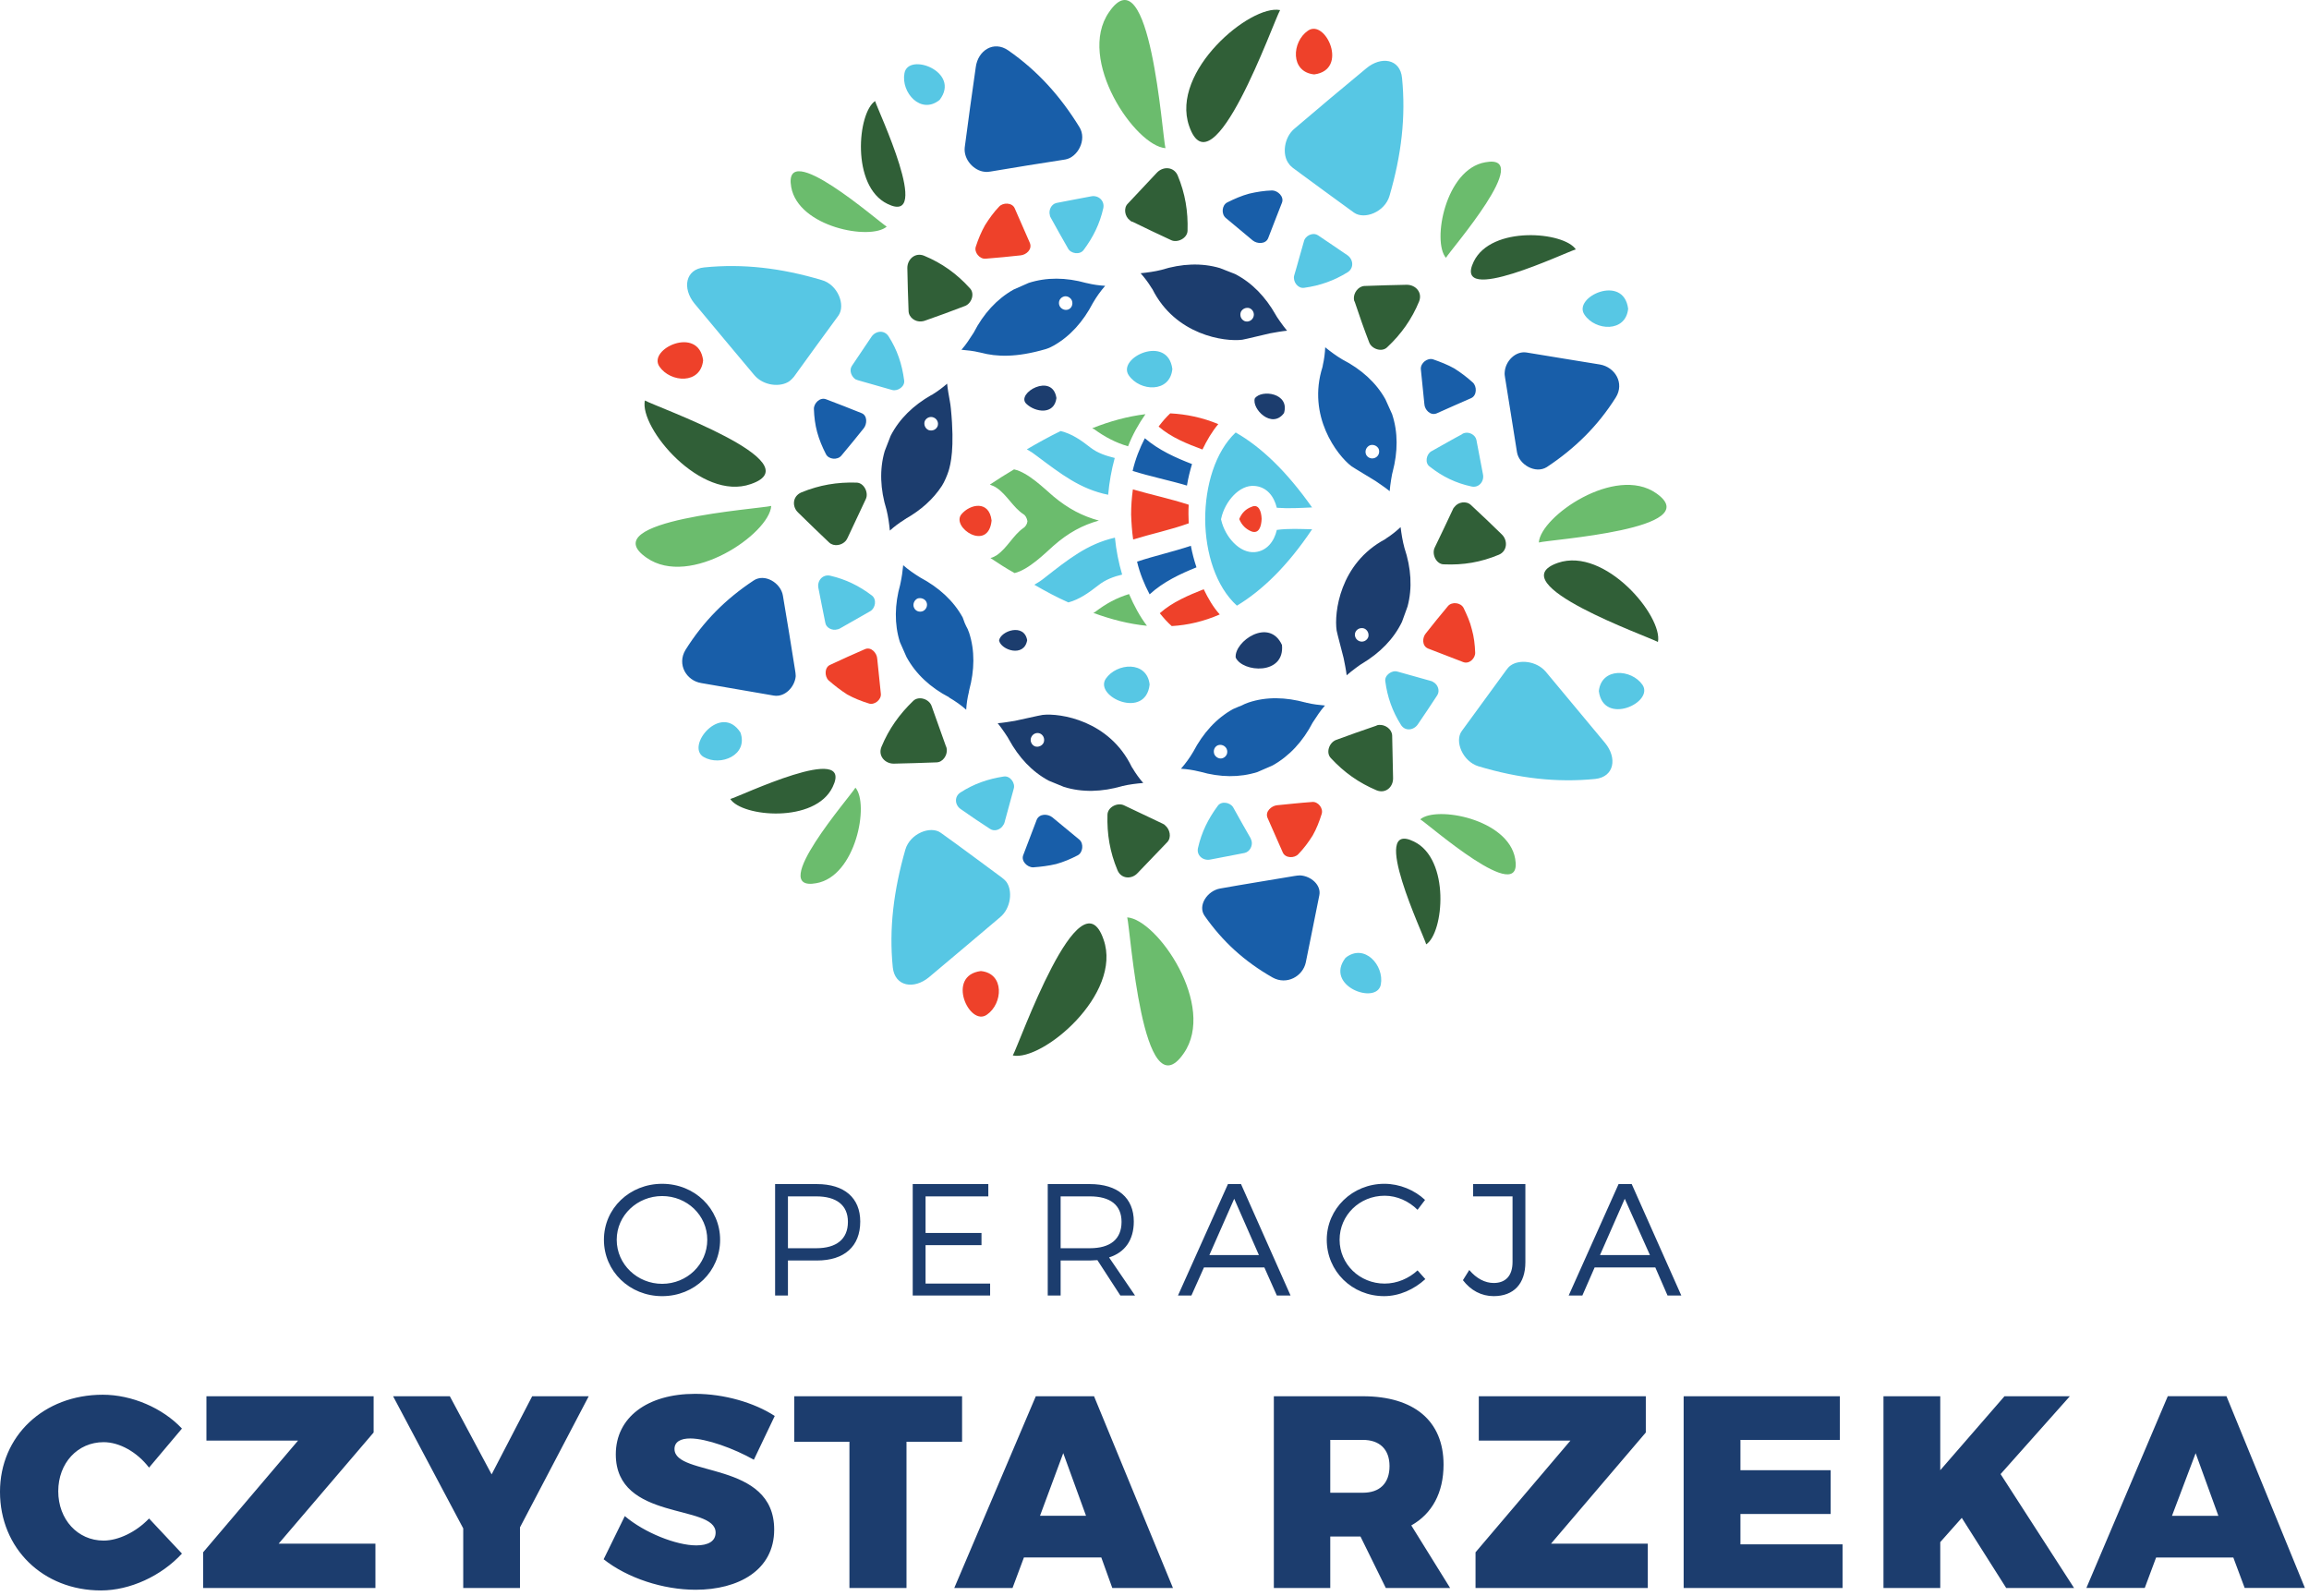
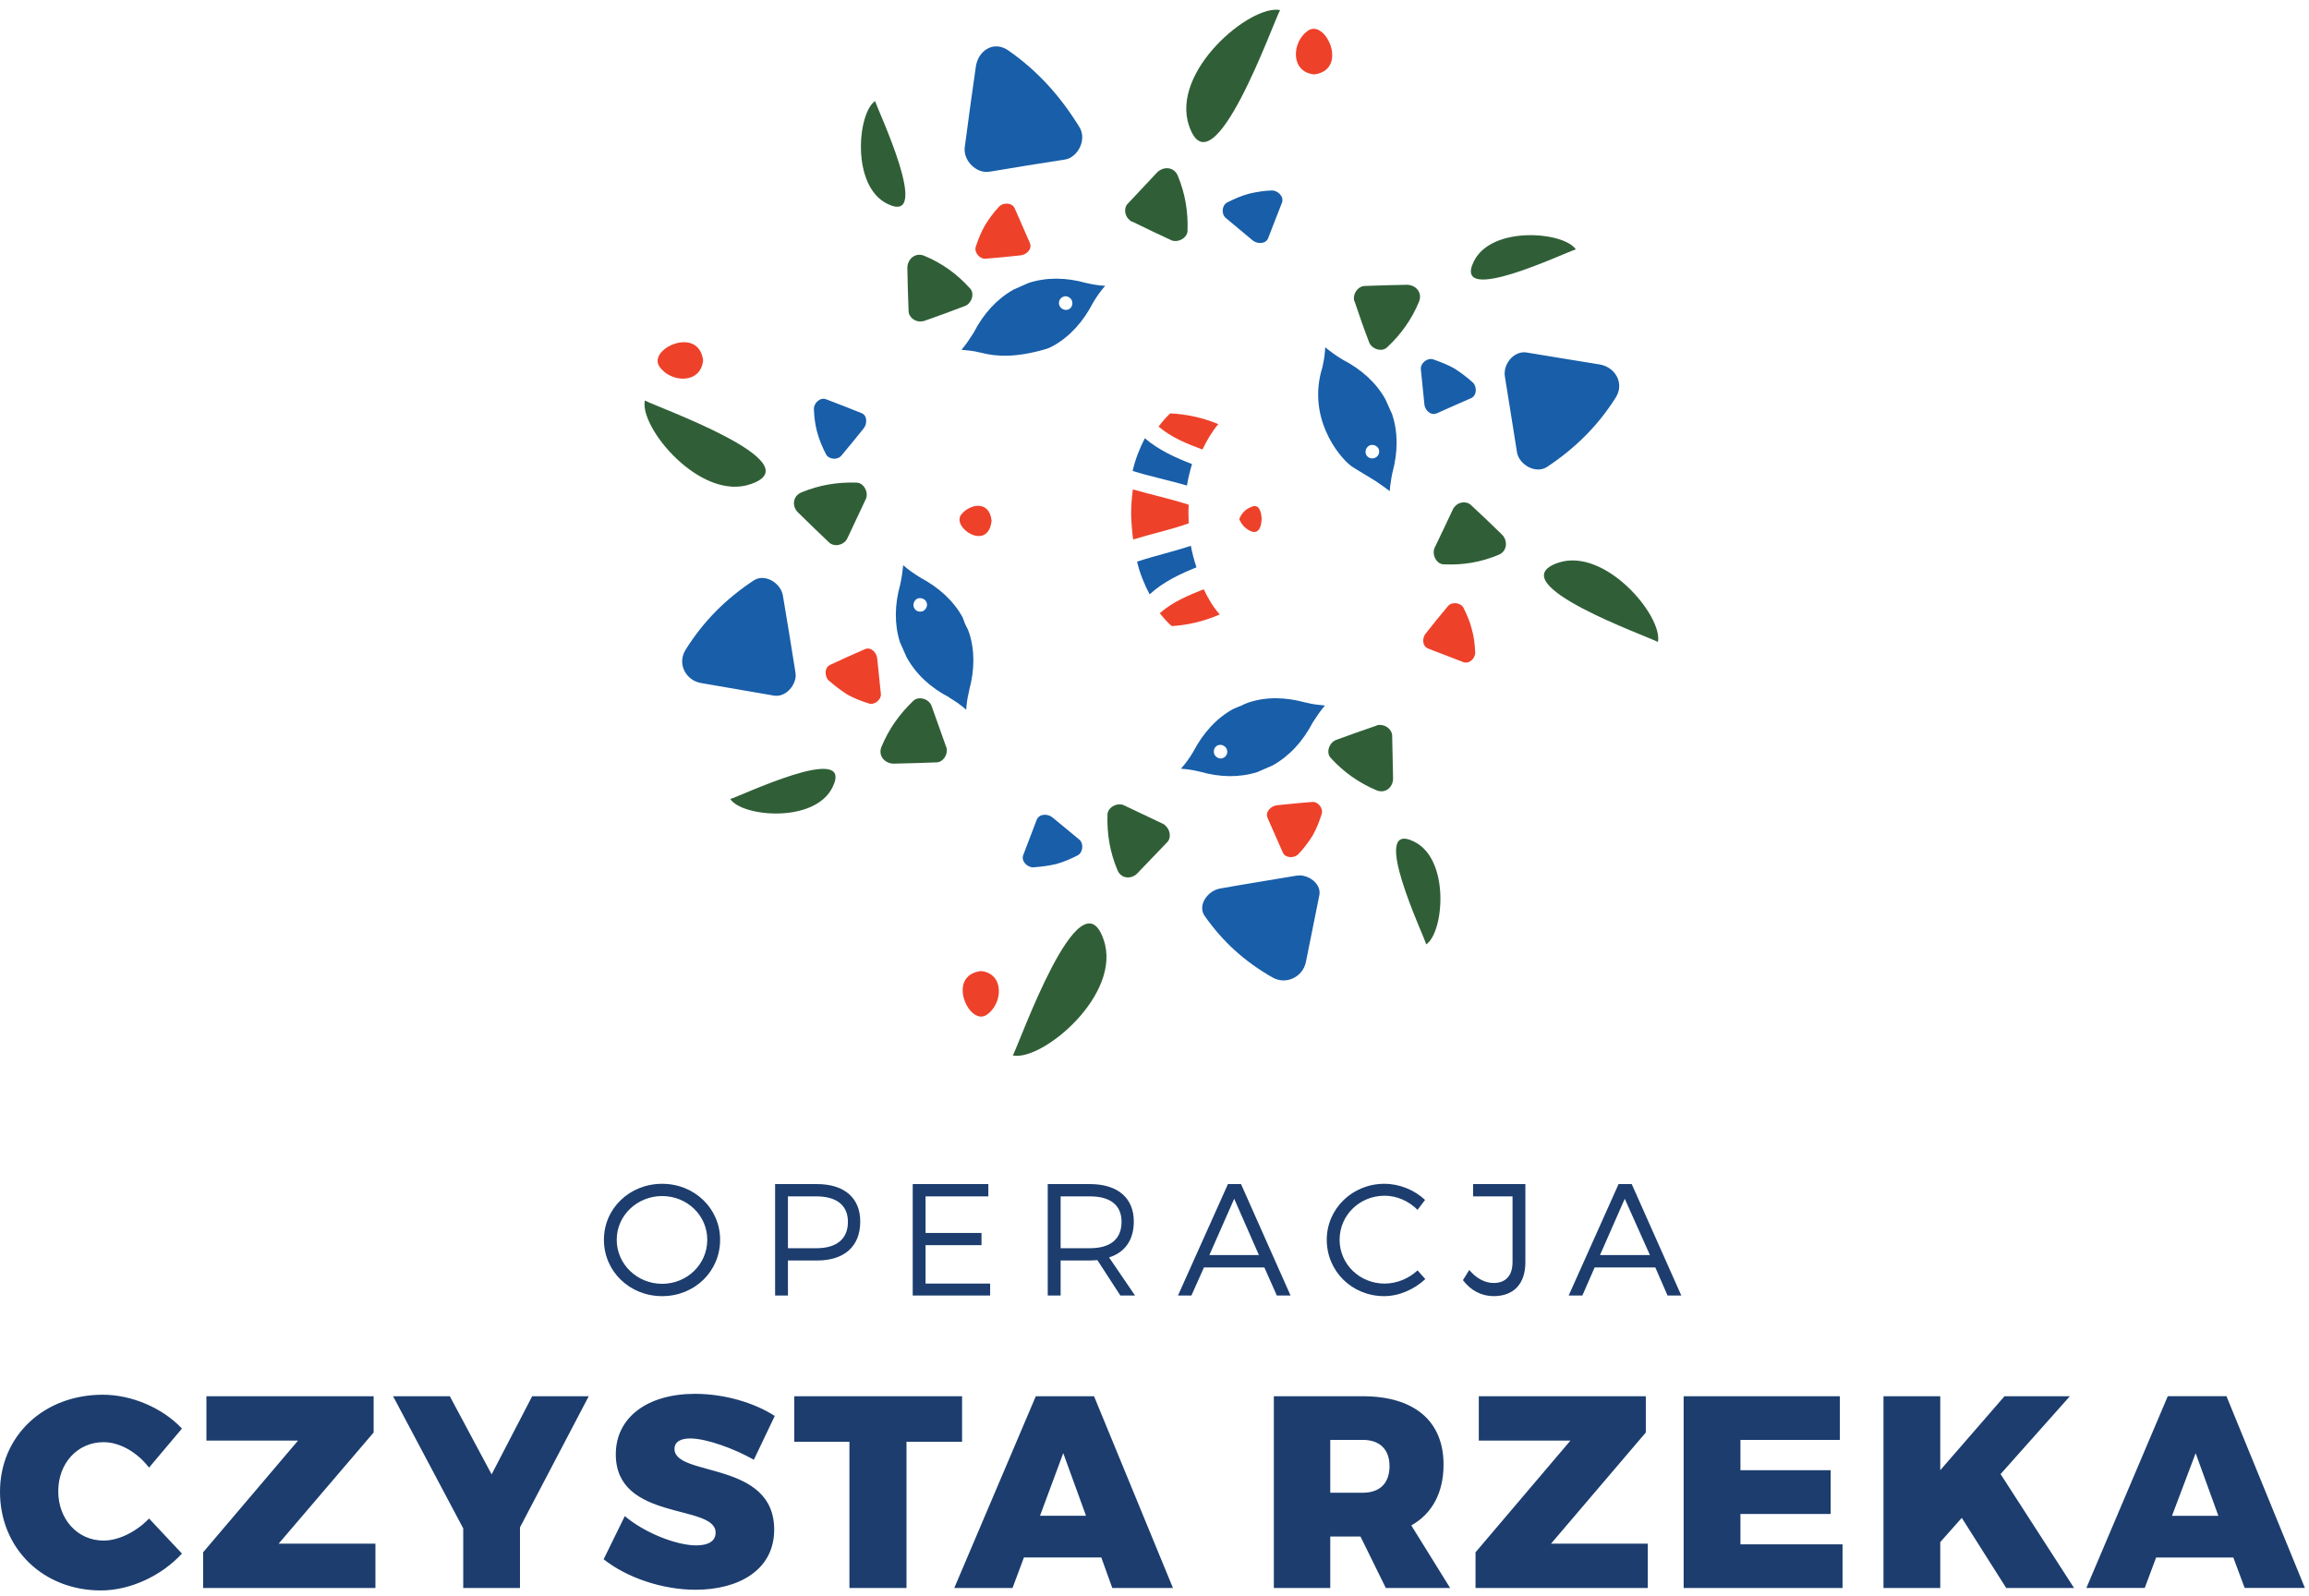
<svg xmlns="http://www.w3.org/2000/svg" xmlns:ns1="http://www.serif.com/" width="100%" height="100%" viewBox="0 0 1000 691" version="1.1" xml:space="preserve" style="fill-rule:evenodd;clip-rule:evenodd;stroke-linejoin:round;stroke-miterlimit:2;">
  <g id="Warstwa-1" ns1:id="Warstwa 1" transform="matrix(6.753,0,0,6.775,-283.969,-197.702)">
    <g transform="matrix(0.154,0,0,0.154,41.467,28.613)">
      <path d="M79.562,596.67L65.859,612.875C60.862,606.387 53.537,602.316 46.945,602.316C36.12,602.316 28.05,610.982 28.05,622.695C28.05,634.369 36.12,643.171 46.945,643.171C53.038,643.171 60.512,639.613 65.859,634L79.562,648.564C70.96,657.879 57.906,663.862 45.837,663.862C21.685,663.862 3.788,646.425 3.788,622.928C3.788,599.775 21.97,582.624 46.595,582.624C58.638,582.624 71.472,588.082 79.562,596.67ZM326.431,591.44L317.732,609.609C309.506,604.974 297.949,600.774 291.227,600.774C287.254,600.774 284.681,602.155 284.681,605.143C284.681,616.849 326.197,609.842 326.197,638.602C326.197,655.488 311.269,663.577 293.483,663.577C279.936,663.577 265.105,658.748 255.175,650.924L263.99,633.002C272.209,639.964 285.497,645.162 293.736,645.162C298.681,645.162 301.806,643.47 301.806,639.847C301.806,627.79 260.237,635.361 260.237,607.366C260.237,592.069 273.344,582.255 293.25,582.255C305.293,582.255 317.861,585.878 326.431,591.44ZM119.831,644.448L160.135,644.448L160.135,662.85L88.381,662.85L88.381,648.032L127.92,601.654L89.755,601.654L89.755,583.252L159.39,583.252L159.39,598.297L119.831,644.448ZM649.707,644.448L690.012,644.448L690.012,662.85L618.27,662.85L618.27,648.032L657.797,601.654L619.631,601.654L619.631,583.252L689.182,583.252L689.182,598.297L649.707,644.448ZM381.299,602.151L381.299,662.848L357.536,662.848L357.536,602.151L334.551,602.151L334.551,583.257L404.445,583.257L404.445,602.151L381.299,602.151ZM220.333,662.847L196.7,662.847L196.7,638.105L167.493,583.255L191.119,583.255L208.523,615.684L225.415,583.255L248.964,583.255L220.333,637.69L220.333,662.847ZM570.363,641.489L557.775,641.489L557.775,662.847L534.278,662.847L534.278,583.255L571.342,583.255C592.628,583.255 604.95,593.451 604.95,611.614C604.95,623.307 600.199,632.006 591.52,636.874L607.692,662.847L580.909,662.847L570.363,641.489ZM820.768,633.736L811.803,643.802L811.803,662.846L788.157,662.846L788.157,583.255L811.803,583.255L811.803,613.959L838.554,583.255L865.772,583.255L836.927,615.567L867.528,662.846L839.267,662.846L820.768,633.736ZM728.586,601.371L728.586,613.959L766.168,613.959L766.168,632.128L728.586,632.128L728.586,644.715L771.114,644.715L771.114,662.845L704.94,662.845L704.94,583.254L769.986,583.254L769.986,601.371L728.586,601.371ZM430.205,650.16L425.454,662.845L401.192,662.845L435.151,583.253L459.4,583.253L492.263,662.845L467.003,662.845L462.42,650.16L430.205,650.16ZM930.993,583.232L906.556,583.232L872.656,662.83L896.963,662.83L901.695,650.19L933.845,650.19L938.577,662.83L963.662,662.83L930.993,583.232ZM908.306,632.883L918.159,606.891L927.622,632.883L908.306,632.883ZM446.578,606.867L436.895,632.872L456.062,632.872L446.578,606.867ZM571.342,623.307C578.316,623.307 582.452,619.457 582.452,612.249C582.452,605.255 578.316,601.372 571.342,601.372L557.775,601.372L557.775,623.307L571.342,623.307ZM303.679,518.305C303.679,531.405 293.101,541.705 279.534,541.705C266,541.705 255.292,531.405 255.292,518.305C255.292,505.27 266,495.074 279.534,495.074C293.101,495.074 303.679,505.387 303.679,518.305ZM597.247,501.766L594.123,505.869C590.506,502.265 585.554,500.022 580.427,500.022C569.978,500.022 561.662,508.112 561.662,518.308C561.662,528.387 569.978,536.49 580.427,536.49C585.554,536.49 590.506,534.364 594.123,531.012L597.364,534.629C592.749,538.862 586.552,541.701 580.213,541.701C566.86,541.701 556.314,531.408 556.314,518.308C556.314,505.389 566.99,495.07 580.31,495.07C586.669,495.07 592.878,497.663 597.247,501.766ZM639.028,527.622C639.028,536.587 634.16,541.701 625.825,541.701C620.73,541.701 616.264,539.329 613.023,535.077L615.661,530.857C618.623,534.364 622.227,536.243 625.825,536.243C630.822,536.243 633.681,533.216 633.681,527.525L633.681,500.288L617.256,500.288L617.256,495.187L639.028,495.187L639.028,527.622ZM389.236,500.287L389.236,515.467L412.532,515.467L412.532,520.549L389.236,520.549L389.236,536.488L416.123,536.488L416.123,541.44L383.889,541.44L383.889,495.186L415.371,495.186L415.371,500.287L389.236,500.287ZM667.875,529.778L662.761,541.439L657.064,541.439L677.838,495.19L683.315,495.19L703.96,541.439L698.23,541.439L693.135,529.778L667.875,529.778ZM505.181,529.778L499.951,541.439L494.357,541.439L515.164,495.19L520.608,495.19L541.234,541.439L535.523,541.439L530.325,529.778L505.181,529.778ZM460.795,526.756C459.797,526.756 458.786,526.911 457.671,526.911L445.485,526.911L445.485,541.437L440.118,541.437L440.118,495.189L457.671,495.189C469.248,495.189 475.956,500.919 475.956,510.732C475.956,518.452 472.216,523.573 465.657,525.628L476.469,541.437L470.356,541.437L460.795,526.756ZM343.984,495.189C355.425,495.189 362.036,500.919 362.036,510.732C362.036,521.065 355.425,526.911 343.984,526.911L331.928,526.911L331.928,541.437L326.58,541.437L326.58,495.189L343.984,495.189ZM260.62,518.305C260.62,528.534 269.241,536.591 279.534,536.591C289.866,536.591 298.331,528.534 298.331,518.305C298.331,508.109 289.866,500.156 279.534,500.156C269.241,500.156 260.62,508.109 260.62,518.305ZM680.411,501.283L670.099,524.663L690.906,524.663L680.411,501.283ZM517.769,501.283L507.424,524.663L528.063,524.663L517.769,501.283ZM457.671,521.81C466.143,521.81 470.855,518.089 470.855,510.869C470.855,503.875 466.143,500.29 457.671,500.29L445.485,500.29L445.485,521.81L457.671,521.81ZM331.928,521.81L343.731,521.81C352.067,521.81 356.903,518.089 356.903,510.869C356.903,503.875 352.067,500.29 343.731,500.29L331.928,500.29L331.928,521.81Z" style="fill:rgb(28,61,110);fill-rule:nonzero;" />
    </g>
    <g transform="matrix(0.154,0,0,0.154,41.467,28.613)">
      <path d="M425.571,441.8C431.732,443.061 443.177,436.687 452.084,427.172C460.991,417.656 467.359,404.999 463.367,393.691C453.572,365.061 428.209,437.217 425.571,441.8ZM597.728,395.684C601.407,393.26 603.923,384.425 603.624,375.279C603.325,366.133 600.211,356.676 592.627,353.008C573.615,343.654 596.866,392.217 597.728,395.684ZM464.995,341.813C464.742,349.902 466.006,357.376 469.13,364.81C470.608,368.563 475.074,368.816 477.583,366.042C481.653,361.842 485.782,357.492 489.905,353.24C491.746,351.276 491,347.925 489.01,346.298C488.777,345.929 488.278,345.78 487.895,345.546C482.548,343.057 477.181,340.451 471.833,337.943C469.13,336.711 465.125,338.688 464.995,341.813ZM307.916,335.337C310.34,339.074 319.175,341.626 328.314,341.348C337.454,341.069 346.898,337.959 350.541,330.372C359.907,311.225 311.52,334.475 307.916,335.337ZM578.1,304.597C577.568,304.597 577.186,304.766 576.706,304.999C571.242,306.853 565.628,308.83 560.164,310.84C557.293,311.954 555.815,316.174 558.071,318.417C563.522,324.289 569.634,328.613 577.088,331.75C580.822,333.241 584.044,330.369 583.927,326.616C583.797,320.77 583.648,314.826 583.551,308.979C583.428,306.257 580.543,304.384 578.1,304.597ZM384.171,294.551C378.324,300.145 373.962,306.257 370.87,313.699C369.34,317.432 372.335,320.673 375.965,320.673C381.779,320.537 387.794,320.388 393.738,320.142C396.357,320.142 398.321,317.303 398.087,314.729C397.971,314.198 397.971,313.867 397.724,313.465C395.728,307.852 393.738,302.258 391.729,296.677C390.73,293.903 386.53,292.425 384.171,294.551ZM652.596,237.309C640.151,241.61 649.576,249.262 662.603,256.121C675.631,262.979 692.262,269.045 694.229,270.173C696.368,259.497 672.223,230.633 652.596,237.309ZM629.197,225.503C624.964,221.4 620.732,217.316 616.363,213.317C614.386,211.469 611.048,212.066 609.538,214.075C609.168,214.457 608.902,214.82 608.805,215.19C606.316,220.537 603.723,225.885 601.215,231.096C599.983,233.838 601.967,237.941 605.084,237.941C613.141,238.304 620.479,237.079 627.972,233.955C631.537,232.477 631.803,227.992 629.197,225.503ZM360.523,204.014C352.453,203.761 344.967,205.012 337.506,208.084C333.753,209.692 333.539,214.08 336.275,216.55C340.494,220.672 344.746,224.788 349.083,228.872C351.073,230.732 354.43,230.084 356.057,228.126C356.44,227.614 356.524,227.394 356.803,226.863C359.298,221.534 361.885,216.167 364.361,210.839C365.605,208.234 363.648,204.111 360.523,204.014ZM272.345,169.921C271.155,175.576 276.992,186.084 285.726,194.26C294.459,202.436 306.09,208.281 316.487,204.612C342.855,195.661 276.428,172.378 272.345,169.921ZM571.99,122.394C569.384,122.543 567.375,125.369 567.621,127.838C567.621,128.221 567.77,128.739 568.003,129.083C569.877,134.716 571.86,140.329 573.967,145.774C574.978,148.529 579.198,150.007 581.44,147.868C587.287,142.423 591.734,136.194 594.754,128.856C596.265,125.135 593.38,121.895 589.627,121.895C583.793,121.998 577.817,122.18 571.99,122.394ZM407.653,123.29C402.208,117.294 396.095,112.932 388.635,109.84C384.901,108.33 381.647,111.299 381.647,114.922C381.777,120.931 381.913,126.862 382.159,132.689C382.159,135.463 385.018,137.453 387.624,137.09C387.993,137.09 388.525,136.922 388.888,136.824C394.468,134.867 400.082,132.857 405.559,130.731C408.418,129.733 409.895,125.513 407.653,123.29ZM617.506,112.296C612.898,121.763 622.629,120.708 633.962,117.179C645.296,113.649 658.232,107.645 660.034,107.214C655.186,99.877 624.831,97.154 617.506,112.296ZM498.34,99.51C498.593,91.44 497.361,83.986 494.237,76.525C492.642,72.876 488.273,72.642 485.668,75.268C481.649,79.5 477.585,83.817 473.462,88.218C471.589,90.059 472.218,93.534 474.227,95.044C474.59,95.426 474.972,95.692 475.472,95.757C480.69,98.278 485.998,100.858 491.534,103.38C494.12,104.592 498.21,102.615 498.34,99.51ZM368.228,45.639C364.566,48.063 362.046,56.901 362.344,66.049C362.641,75.196 365.756,84.653 373.362,88.316C392.361,97.65 369.24,49.262 368.228,45.639ZM536.883,7.876C530.738,6.631 519.301,12.971 510.382,22.463C501.463,31.954 495.062,44.599 498.99,55.965C508.803,84.583 534.174,12.478 536.883,7.876Z" style="fill:rgb(48,95,55);fill-rule:nonzero;" />
    </g>
    <g transform="matrix(0.154,0,0,0.154,41.467,28.613)">
-       <path d="M473.215,384.475C479.499,384.915 488.831,394.123 494.863,405.679C500.896,417.234 503.628,431.138 496.712,440.971C479.541,465.81 474.595,389.589 473.215,384.475ZM360.025,330.637C362.948,333.975 363.011,343.175 360.276,351.897C357.541,360.619 352.007,368.864 343.736,370.294C322.858,374.144 358.281,333.859 360.025,330.637ZM595.254,343.789C596.874,344.719 607.685,353.985 617.625,360.424C627.565,366.863 636.634,370.475 634.774,360.097C631.805,343.556 601.827,338.091 595.254,343.789ZM459.796,257.736C459.55,257.833 459.297,257.95 459.168,258.118C466.641,260.841 473.979,262.714 481.433,263.446C478.425,259.499 476.085,255.098 473.979,250.282C468.748,251.87 464.379,254.249 459.796,257.736ZM461.406,219.774C454.665,217.933 448.721,214.925 442.376,209.63C438.642,206.473 431.933,199.764 426.087,198.52C422.716,200.529 419.345,202.603 416.007,204.846C417.116,205.241 417.984,205.604 418.879,206.22C423.098,209.066 425.704,214.31 429.924,217.084C430.935,217.68 431.415,218.763 431.668,220.04C431.551,221.155 430.935,222.282 429.924,222.892C425.704,225.886 423.345,231.001 418.995,234.073C418.114,234.617 417.368,235.071 416.254,235.318C419.624,237.56 422.962,239.719 426.32,241.56C432.16,240.166 438.888,233.47 442.512,230.236C448.721,224.791 454.665,221.647 461.406,219.774ZM324.969,213.695C324.581,219.467 316.144,228.011 305.537,233.531C294.929,239.05 282.15,241.544 273.075,235.214C250.207,219.541 320.354,214.926 324.969,213.695ZM693.513,208.432C684.996,202.494 672.953,204.894 662.949,210.134C652.946,215.374 644.983,223.454 644.627,228.876C648.976,227.612 715.033,223.392 693.513,208.432ZM473.564,188.936C475.476,184.087 477.913,179.738 480.804,175.615C473.35,176.529 466.006,178.526 458.669,181.442C458.785,181.611 459.032,181.728 459.297,181.728C463.899,185.085 468.398,187.438 473.564,188.936ZM605.948,110.703C603.019,107.348 602.952,98.144 605.701,89.424C608.449,80.703 614.012,72.466 622.341,71.047C643.148,67.157 607.789,107.481 605.948,110.703ZM373.061,97.75C369.723,100.673 360.527,100.74 351.792,97.992C343.057,95.243 334.782,89.68 333.288,81.344C329.555,60.453 369.872,95.909 373.061,97.75ZM489.14,65.184C482.862,64.744 473.559,55.536 467.541,43.983C461.524,32.43 458.792,18.531 465.656,8.707C482.794,-16.306 487.792,60.083 489.14,65.184Z" style="fill:rgb(107,188,109);fill-rule:nonzero;" />
-     </g>
+       </g>
    <g transform="matrix(0.154,0,0,0.154,41.467,28.613)">
-       <path d="M578.831,412.341C579.57,408.371 577.86,404.052 574.985,401.498C572.111,398.945 568.071,398.155 564.149,401.244C555.049,412.97 577.184,421.059 578.831,412.341ZM380.817,356.361C375.968,373.265 373.959,389.075 375.586,405.234C376.448,413.239 384.401,414.464 390.631,409.35C400.58,400.982 410.426,392.808 420.337,384.375C424.855,380.622 425.568,373.265 422.846,369.681C422.23,368.929 421.601,368.43 420.972,367.937C412.637,361.838 404.184,355.479 395.596,349.386C391.344,346.294 382.774,349.652 380.817,356.361ZM510.911,338.209C506.944,343.557 504.17,349.138 502.705,355.613C501.94,358.731 504.799,361.09 507.807,360.481C512.636,359.6 517.354,358.621 522.106,357.739C524.348,357.227 525.573,354.615 524.977,352.638C524.841,352.243 524.731,351.893 524.595,351.627C522.106,347.407 519.746,343.058 517.354,338.838C516.123,336.712 512.389,336.064 510.911,338.209ZM421.835,326.003C415.256,327.014 409.416,329.011 403.802,332.615C401.061,334.339 401.443,337.943 403.932,339.57C408.035,342.441 412.021,345.151 416.125,347.776C417.978,349.021 420.604,348.009 421.602,346.149C421.835,345.929 421.984,345.546 422.101,345.151C423.345,340.451 424.694,335.849 425.951,331.098C426.703,328.745 424.473,325.621 421.835,326.003ZM647.481,282.462C643.631,278.009 636.423,277.283 632.8,279.986C632.035,280.505 631.542,281.231 631.043,281.866C624.963,290.182 618.753,298.635 612.544,307.126C609.42,311.339 612.926,319.779 619.499,321.769C636.287,326.786 652.096,328.607 668.139,327.019C676.092,326.15 677.337,318.314 672.223,312.091C664.023,302.258 655.687,292.308 647.481,282.462ZM296.839,317.916C300.326,319.925 304.993,319.734 308.367,317.862C311.741,315.989 313.821,312.435 312.136,307.72C304.06,295.3 289.132,313.463 296.839,317.916ZM594.225,304.382C596.967,300.382 599.703,296.299 602.315,292.312C603.54,290.452 602.593,287.827 600.72,286.829C600.467,286.595 600.085,286.466 599.703,286.349C595.12,285.104 590.407,283.743 585.773,282.46C583.433,281.734 580.309,283.99 580.691,286.466C581.553,293.058 583.647,298.917 587.167,304.498C588.897,307.357 592.514,306.858 594.225,304.382ZM669.618,290.55C670.555,297.832 676.338,299.02 681.269,297.469C686.199,295.918 690.276,291.629 687.8,287.957C683.185,281.346 670.733,280.62 669.618,290.55ZM464.264,285.452C461.83,289.195 465.994,293.467 470.971,294.963C475.947,296.46 481.736,295.181 482.549,287.824C481.434,277.881 468.866,278.756 464.264,285.452ZM366.883,250.877C361.653,246.91 356.059,244.169 349.596,242.671C346.375,241.926 343.983,244.797 344.618,247.785C345.597,252.64 346.472,257.353 347.49,262.201C347.807,264.314 350.445,265.572 352.455,264.943C352.837,264.943 353.187,264.697 353.563,264.561C357.783,262.201 362.035,259.712 366.255,257.353C368.361,256.108 368.997,252.485 366.883,250.877ZM505.679,219.308C505.815,233.341 510.145,247.154 518.896,255.094C529.429,248.781 540.007,238.553 550.106,223.541C550.236,223.541 550.236,223.391 550.236,223.391C545.355,223.275 540.519,222.996 535.522,223.644C534.426,228.473 531.322,232.395 526.441,232.862C519.978,233.471 514.015,226.516 512.388,219.671C512.388,219.541 512.388,219.541 512.291,219.392L512.291,219.042C512.388,218.912 512.388,218.912 512.388,218.763C513.885,211.951 519.881,204.847 526.207,205.391C531.186,205.754 534.277,209.475 535.522,214.459C540.403,214.822 545.238,214.544 550.236,214.31L550.106,214.194C539.625,199.395 529.079,189.284 518.384,183.204C509.795,191.293 505.679,205.391 505.679,219.308ZM471.105,242.192C469.627,237.207 468.616,232.093 468.097,226.862C456.559,229.474 448.587,235.917 438.643,243.669C437.412,244.668 436.031,245.549 434.54,246.411C439.272,249.153 443.971,251.655 448.723,253.749C453.318,252.491 457.188,249.762 461.161,246.658C464.13,244.285 467.617,243.021 471.105,242.192ZM465.277,209.063C465.757,203.864 466.638,198.782 468.019,193.785C464.512,192.923 461.025,191.827 458.037,189.565C454.05,186.447 450.213,183.738 445.481,182.61C440.879,184.833 436.167,187.439 431.415,190.2C432.945,191.043 434.287,191.924 435.531,192.923C445.747,200.526 453.687,206.723 465.277,209.063ZM616.51,205.607C619.634,206.372 622.007,203.481 621.359,200.525C620.477,195.761 619.498,190.913 618.623,186.226C618.124,184.087 615.531,182.843 613.554,183.452C613.14,183.588 612.777,183.737 612.543,183.99C608.291,186.226 604.071,188.722 599.819,191.042C597.726,192.306 597.077,195.923 599.203,197.369C604.454,201.523 610.048,204.213 616.51,205.607ZM380.302,161.452C379.44,154.86 377.43,148.877 373.839,143.303C372.083,140.561 368.498,140.944 366.748,143.433C363.993,147.536 361.271,151.49 358.529,155.606C357.304,157.466 358.412,160.124 360.143,161.187C360.525,161.323 360.908,161.452 361.271,161.582C366.003,162.95 370.618,164.194 375.317,165.568C377.709,166.204 380.814,164.058 380.302,161.452ZM473.846,159.459C476.137,162.83 480.427,164.698 484.27,164.466C488.113,164.233 491.509,161.9 492.015,156.866C490.122,142.289 468.861,152.115 473.846,159.459ZM345.976,119.936C329.039,114.919 313.262,113.078 297.09,114.686C289.136,115.451 287.885,123.372 292.954,129.62C301.322,139.564 309.509,149.513 317.864,159.327C321.714,163.929 328.942,164.558 332.656,161.835C333.291,161.317 333.887,160.72 334.386,160.124C340.499,151.652 346.721,143.167 352.931,134.715C356.055,130.366 352.685,121.777 345.976,119.936ZM663.656,134.333C665.899,137.703 670.188,139.567 674.044,139.346C677.899,139.126 681.319,136.822 681.825,131.857C679.932,117.143 658.542,127.028 663.656,134.333ZM546.863,123.157C553.436,122.276 559.399,120.169 565.013,116.695C567.774,114.919 567.372,111.302 564.883,109.604C560.78,106.849 556.813,104.107 552.691,101.372C550.83,100.14 548.192,101.138 547.116,102.998C546.98,103.232 546.863,103.744 546.766,103.997C545.353,108.69 544.154,113.46 542.747,118.043C542.112,120.532 544.238,123.52 546.863,123.157ZM455.047,107.48C459.033,102.152 461.775,96.655 463.266,90.063C463.895,86.855 461.023,84.579 458.171,85.195C453.316,86.057 448.474,87.069 443.736,87.937C441.513,88.449 440.398,91.055 441.014,93.032C441.014,93.401 441.228,93.784 441.383,94.063C443.736,98.282 446.115,102.612 448.585,106.851C449.7,108.958 453.44,109.606 455.047,107.48ZM582.451,84.963C587.397,68.058 589.289,52.248 587.662,36.057C586.917,28.071 578.931,26.872 572.735,32.09C562.772,40.309 552.809,48.631 543.009,56.967C538.393,60.701 537.661,68.058 540.519,71.642C540.999,72.394 541.634,72.874 542.231,73.405C550.716,79.615 559.155,85.844 567.62,91.924C571.989,95.042 580.539,91.658 582.451,84.963ZM380.451,34.065C379.687,38.058 381.393,42.412 384.268,44.978C387.144,47.543 391.189,48.319 395.1,45.156C404.052,33.469 382.046,25.23 380.451,34.065Z" style="fill:rgb(87,199,228);fill-rule:nonzero;" />
-     </g>
+       </g>
    <g transform="matrix(0.154,0,0,0.154,41.467,28.613)">
      <path d="M414.776,424.878C418.114,422.603 419.977,418.314 419.759,414.473C419.541,410.633 417.242,407.241 412.254,406.761C397.586,408.622 407.535,430.025 414.776,424.878ZM550.235,336.582C545.238,336.932 540.402,337.477 535.521,337.944C533.279,338.209 530.543,340.549 531.652,343.175C533.778,348.01 535.884,352.774 538.03,357.603C539.138,359.982 542.859,359.982 544.473,358.238C546.767,355.879 548.725,353.241 550.449,350.499C552.076,347.641 553.223,344.672 554.202,341.548C554.948,339.188 552.692,336.33 550.235,336.582ZM370.621,291.679C370.109,286.831 369.623,281.865 369.111,277.134C368.994,274.774 366.602,272.032 363.996,273.147C359.148,275.273 354.299,277.38 349.594,279.623C347.105,280.621 347.105,284.354 348.816,286.066C351.305,288.224 353.813,290.182 356.523,291.912C359.394,293.507 362.402,294.7 365.526,295.665C367.866,296.547 370.867,294.168 370.621,291.679ZM598.494,272.88C603.323,274.773 608.191,276.633 613.143,278.513C615.664,279.492 618.27,276.899 618.121,274.507C617.991,271.273 617.641,268.064 616.74,264.94C616.014,261.822 614.653,258.866 613.272,255.988C612.028,253.752 608.424,253.383 606.81,255.243C603.725,258.964 600.587,262.717 597.593,266.567C596.089,268.278 595.868,271.785 598.494,272.88ZM486.781,258.234C488.408,260.224 489.905,261.954 491.746,263.562C498.475,263.179 505.183,261.604 511.756,258.733C509.014,255.725 506.94,252.121 505.067,248.271C498.818,250.779 492.129,253.482 486.781,258.234ZM474.842,217.315C474.972,220.77 475.205,224.289 475.691,227.614C483.444,225.236 491.248,223.641 498.819,220.919C498.819,219.674 498.722,218.313 498.722,217.081C498.722,215.688 498.722,214.463 498.819,213.199C491.131,210.69 483.262,209.063 475.575,206.833C475.076,210.34 474.842,213.86 474.842,217.315ZM416.736,219.774C416.247,215.506 414.009,213.778 411.443,213.653C408.877,213.529 405.983,215.006 404.181,217.149C399.696,222.561 415.375,232.991 416.736,219.774ZM519.878,219.141C520.857,221.65 522.717,223.393 524.979,224.288C528.064,225.37 529.076,222.279 529.192,219.044C529.076,215.92 527.967,212.685 524.979,214.079C522.62,214.922 520.857,216.665 519.878,219.141ZM504.55,190.281C506.41,186.443 508.517,182.839 511.142,179.735C504.55,176.993 497.841,175.619 491.133,175.268C489.389,176.895 487.794,178.756 486.284,180.746C491.632,185.367 498.34,187.954 504.55,190.281ZM278.422,155.871C280.73,159.219 285.022,161.083 288.865,160.849C292.707,160.616 296.098,158.286 296.604,153.246C294.711,138.681 273.34,148.534 278.422,155.871ZM414.245,111.068C419.126,110.705 423.962,110.206 428.81,109.688C431.183,109.454 433.775,107.218 432.661,104.496C430.554,99.777 428.447,94.909 426.321,90.061C425.206,87.701 421.453,87.701 419.859,89.464C417.616,91.772 415.756,94.397 414.012,97.152C412.405,99.971 411.16,102.998 410.142,106.123C409.41,108.463 411.789,111.302 414.245,111.068ZM548.475,16.427C545.105,18.728 543.236,23.021 543.473,26.861C543.71,30.701 546.051,34.087 551.101,34.577C565.626,32.684 555.813,11.313 548.475,16.427Z" style="fill:rgb(238,65,42);fill-rule:nonzero;" />
    </g>
    <g transform="matrix(0.154,0,0,0.154,41.467,28.613)">
-       <path d="M475.446,322.548C476.788,324.823 478.272,326.839 479.886,328.693C476.957,328.945 474.111,329.282 471.227,329.957C462.735,332.446 454.413,332.679 446.842,330.32L440.574,327.759C433.541,324.013 428.051,318.082 423.915,310.563C423.922,310.329 420.869,305.779 419.287,303.893C421.251,303.757 424.57,303.219 426.456,302.901C427.493,302.726 436.963,300.548 438,300.438C445.318,299.615 465.801,302.746 475.109,322.062L475.206,322.062L475.2,322.178C475.2,322.327 475.369,322.444 475.446,322.548ZM438.428,311.917C438.966,310.414 438.357,308.793 436.872,308.139C435.524,307.62 433.904,308.223 433.249,309.707C432.594,311.198 433.333,312.831 434.714,313.467C436.172,313.992 437.806,313.285 438.428,311.917ZM581.094,227.157C583.317,225.731 585.274,224.176 587.063,222.49C587.433,225.407 587.88,228.233 588.658,231.092C591.471,239.48 592.022,247.789 589.954,255.444L587.64,261.81C584.166,268.979 578.449,274.689 571.092,279.11C570.859,279.116 566.432,282.338 564.604,283.991C564.39,282.04 563.729,278.74 563.34,276.861C563.119,275.843 560.585,266.457 560.429,265.427C559.334,258.141 561.674,237.561 580.62,227.52L580.614,227.417L580.731,227.417C580.88,227.417 580.996,227.242 581.094,227.157ZM537.664,271.402C534.99,265.624 530.017,265.249 525.789,267.161C521.561,269.072 518.078,273.269 518.386,276.633C521.238,282.843 538.895,284.087 537.664,271.402ZM431.55,269.427C430.927,265.816 428.158,264.854 425.467,265.29C422.776,265.725 420.164,267.56 419.856,269.543C420.608,273.51 430.305,276.751 431.55,269.427ZM571.889,264.558C570.366,264.078 568.772,264.746 568.175,266.256C567.708,267.624 568.376,269.225 569.88,269.821C571.39,270.418 572.998,269.614 573.581,268.207C574.048,266.736 573.283,265.128 571.889,264.558ZM380.451,219.39C378.195,220.771 376.199,222.281 374.371,223.928C374.073,221.004 373.69,218.159 372.977,215.287C370.352,206.835 369.989,198.518 372.232,190.909L374.688,184.602C378.325,177.511 384.171,171.93 391.626,167.678C391.859,167.678 392.008,167.528 392.125,167.431C394.367,166.051 396.357,164.56 398.218,162.946C398.393,164.903 398.976,168.216 399.326,170.102C399.52,171.126 399.676,172.189 399.773,173.233C401.433,189.872 399.637,196.496 398.827,199.167C398.269,200.969 397.07,203.775 396.04,205.357C392.423,210.912 387.25,215.469 380.93,219.04L380.93,219.144L380.814,219.144C380.665,219.144 380.554,219.306 380.451,219.39ZM390.498,182.21C392.008,182.722 393.622,182.093 394.251,180.596C394.75,179.235 394.121,177.627 392.624,176.992C391.126,176.363 389.499,177.128 388.89,178.522C388.391,179.987 389.124,181.614 390.498,182.21ZM538.51,175.151C539.755,170.974 537.397,168.488 534.388,167.528C531.378,166.567 527.718,167.133 526.357,169.058C524.976,173.375 533.448,181.977 538.51,175.151ZM431.184,171.283C433.051,173.085 435.964,174.268 438.524,174.114C441.083,173.96 443.289,172.469 443.739,168.923C442.125,158.112 426.698,166.933 431.184,171.283ZM483.336,123.189C481.955,120.933 480.445,118.937 478.799,117.109C481.722,116.811 484.568,116.428 487.439,115.715C495.892,113.09 504.208,112.727 511.818,114.97L518.124,117.427C525.216,121.063 530.797,126.91 535.049,134.364C535.049,134.597 538.167,139.096 539.781,140.956C537.823,141.131 534.511,141.714 532.625,142.064C531.6,142.259 522.163,144.579 521.126,144.709C513.82,145.642 493.292,142.836 483.686,123.669L483.582,123.669L483.582,123.552C483.582,123.403 483.42,123.293 483.336,123.189ZM520.516,133.236C520.004,134.746 520.633,136.36 522.13,136.989C523.491,137.488 525.099,136.859 525.734,135.362C526.363,133.865 525.598,132.238 524.205,131.628C522.74,131.129 521.113,131.862 520.516,133.236Z" style="fill:rgb(28,61,110);fill-rule:nonzero;" />
-     </g>
+       </g>
    <g transform="matrix(0.154,0,0,0.154,41.467,28.613)">
      <path d="M505.448,383.844C512.902,394.455 521.97,402.758 533.78,409.454C539.62,412.688 546.362,409 547.593,403.141C549.505,393.91 551.314,384.609 553.226,375.275C554.056,371.042 549.719,367.302 545.234,367.056C544.469,367.056 543.626,367.185 542.861,367.302C532.549,369.046 522.236,370.66 511.923,372.501C506.563,373.415 502.44,379.611 505.448,383.844ZM453.319,352.242C449.598,349.137 445.748,346.032 442.008,342.928C440.115,341.463 436.68,341.333 435.533,343.939C433.659,348.787 431.812,353.772 429.919,358.62C428.928,361.09 431.546,363.715 434.042,363.715C437.276,363.469 440.498,363.086 443.622,362.341C446.714,361.492 449.702,360.228 452.574,358.737C454.797,357.603 455.179,353.869 453.319,352.242ZM548.094,295.417C550.603,296.065 553.059,296.299 555.581,296.545C553.669,298.639 552.081,301.141 550.454,303.617C546.364,311.46 540.737,317.533 533.776,321.403L527.436,324.158C519.976,326.504 511.925,326.388 503.551,324.009C503.44,324.009 503.188,323.912 503.071,323.912C500.582,323.296 498.093,322.933 495.597,322.784C497.458,320.671 499.201,318.318 500.731,315.705C504.802,307.986 510.298,301.873 517.273,298.023C518.005,297.653 518.9,297.407 519.593,297.025C520.507,296.759 521.337,296.299 522.102,295.929L523.729,295.3C531.189,292.805 539.272,293.058 547.491,295.3L547.595,295.3C547.744,295.417 547.978,295.417 548.094,295.417ZM514.648,314.578C514.019,313.229 512.392,312.484 510.914,313.067C509.514,313.696 508.918,315.291 509.514,316.82C510.149,318.13 511.757,318.946 513.15,318.318C514.648,317.682 515.263,316.075 514.648,314.578ZM407.307,290.812C406.671,293.308 406.308,295.797 406.159,298.286C404.046,296.393 401.577,294.702 398.951,293.159L399.1,293.159C391.244,289.088 385.164,283.475 381.301,276.403L378.54,270.174C376.2,262.713 376.336,254.611 378.708,246.243C378.708,246.178 378.708,245.912 378.825,245.646C379.324,243.306 379.687,240.798 379.921,238.302C382.047,240.163 384.406,241.796 387.012,243.404C394.751,247.52 400.825,252.984 404.694,259.978C404.947,260.71 405.297,261.605 405.563,262.337C405.926,263.18 406.308,263.945 406.788,264.826L407.404,266.421C409.796,273.791 409.659,281.861 407.404,290.184L407.404,290.3C407.307,290.449 407.307,290.547 407.307,290.812ZM317.613,244.666C305.92,252.386 296.703,261.603 289.229,273.51C285.664,279.493 289.611,286.234 295.86,287.226C305.92,288.937 316.006,290.681 326.079,292.424C330.668,293.157 334.784,288.84 335.166,284.354C335.166,283.473 335.017,282.611 334.9,281.865C333.293,271.533 331.543,261.188 329.819,250.875C328.937,245.644 322.228,241.561 317.613,244.666ZM388.14,257.353C389.501,256.724 390.253,255.097 389.617,253.619C389.021,252.251 387.277,251.655 385.897,252.122C384.536,252.751 383.79,254.494 384.406,255.875C385.015,257.353 386.662,257.949 388.14,257.353ZM499.718,230.235C492.361,232.711 484.771,234.351 477.317,236.827C478.425,241.559 480.305,246.174 482.548,250.394C488.278,245.163 495.252,241.928 502.058,239.187C501.099,236.315 500.334,233.47 499.718,230.235ZM554.652,155.37C555.248,152.79 555.566,150.307 555.67,147.851C557.964,149.685 560.259,151.403 562.813,152.9C570.688,156.945 576.878,162.506 580.742,169.435L583.529,175.606C586.044,183.171 585.94,191.247 583.756,199.55C583.594,199.712 582.673,205.112 582.518,207.568C581.001,206.324 578.227,204.425 576.632,203.349C575.77,202.765 567.402,197.82 566.566,197.191C560.7,192.738 548.008,176.371 554.561,155.953L554.496,155.888L554.574,155.804C554.678,155.694 554.639,155.499 554.652,155.37ZM500.2,196.309C493.342,193.684 486.381,190.546 480.553,185.601C478.427,189.684 476.586,194.299 475.472,199.161C482.932,201.52 490.536,202.998 498.093,205.241C498.593,202.155 499.351,199.161 500.2,196.309ZM647.979,197.553C659.685,189.814 669.136,180.597 676.694,168.644C680.408,162.694 676.344,156.089 670.102,154.993C659.938,153.379 649.71,151.655 639.527,150.008C634.925,149.263 630.711,153.612 630.426,158.111C630.329,158.843 630.426,159.725 630.575,160.47C632.202,170.77 633.933,181.115 635.54,191.441C636.422,196.555 643.247,200.528 647.979,197.553ZM354.196,192.787C357.301,189.086 360.392,185.365 363.51,181.444C364.878,179.739 365.137,176.129 362.519,175.15C357.534,173.128 352.685,171.28 347.805,169.42C345.212,168.428 342.619,171.17 342.736,173.51C342.852,176.764 343.254,179.985 344.097,183.071C344.966,186.227 346.21,189.203 347.74,192.171C348.816,194.414 352.556,194.797 354.196,192.787ZM574.169,188.57C572.743,189.289 572.069,190.884 572.691,192.381C573.313,193.684 574.908,194.365 576.405,193.736C577.903,193.114 578.499,191.416 577.928,190.003C577.235,188.622 575.563,188.006 574.169,188.57ZM596.965,171.398C597.081,173.79 599.493,176.363 602.098,175.268C606.947,173.129 611.646,171.016 616.508,168.922C618.886,167.794 618.886,164.061 617.123,162.447C614.783,160.34 612.158,158.331 609.416,156.619C606.694,155.09 603.537,153.865 600.588,152.847C598.229,152.121 595.37,154.344 595.487,156.866C595.986,161.831 596.485,166.563 596.965,171.398ZM411.677,149.961C409.169,149.325 406.706,149.105 404.184,148.872C406.083,146.771 407.665,144.256 409.279,141.774C413.324,133.911 418.924,127.805 425.86,123.903L432.193,121.116C439.634,118.737 447.691,118.808 456.072,121.142C456.189,121.142 456.435,121.239 456.558,121.239C459.047,121.842 461.543,122.192 464.032,122.328C462.184,124.448 460.454,126.814 458.937,129.432C454.905,137.172 449.441,143.31 442.486,147.199C442.032,147.433 440.606,148.21 439.323,148.586C427.033,152.164 418.788,151.814 412.28,150.077L412.176,150.077C412.027,149.961 411.794,149.961 411.677,149.961ZM445.027,130.631C445.662,131.973 447.295,132.712 448.773,132.122C450.16,131.487 450.75,129.886 450.147,128.363C449.512,127.053 447.892,126.25 446.505,126.885C445.014,127.527 444.404,129.141 445.027,130.631ZM514.265,94.162C518.005,97.3 521.719,100.391 525.459,103.477C527.319,105.007 530.936,105.104 531.934,102.498C533.775,97.65 535.784,92.665 537.664,87.817C538.643,85.315 535.888,82.741 533.542,82.741C530.327,82.838 527.066,83.351 523.961,84.083C520.74,84.965 517.868,86.222 514.88,87.706C512.638,88.834 512.288,92.503 514.265,94.162ZM453.319,56.466C445.346,43.547 435.883,33.085 423.71,24.633C417.617,20.381 411.038,24.633 410.143,31.588C408.516,42.646 407.038,53.743 405.56,64.801C404.945,69.902 409.411,74.602 413.864,74.997C414.778,75.133 415.491,74.997 416.255,74.9C426.698,73.137 437.011,71.497 447.362,69.902C452.574,69.053 456.56,61.683 453.319,56.466Z" style="fill:rgb(24,94,169);fill-rule:nonzero;" />
    </g>
  </g>
</svg>